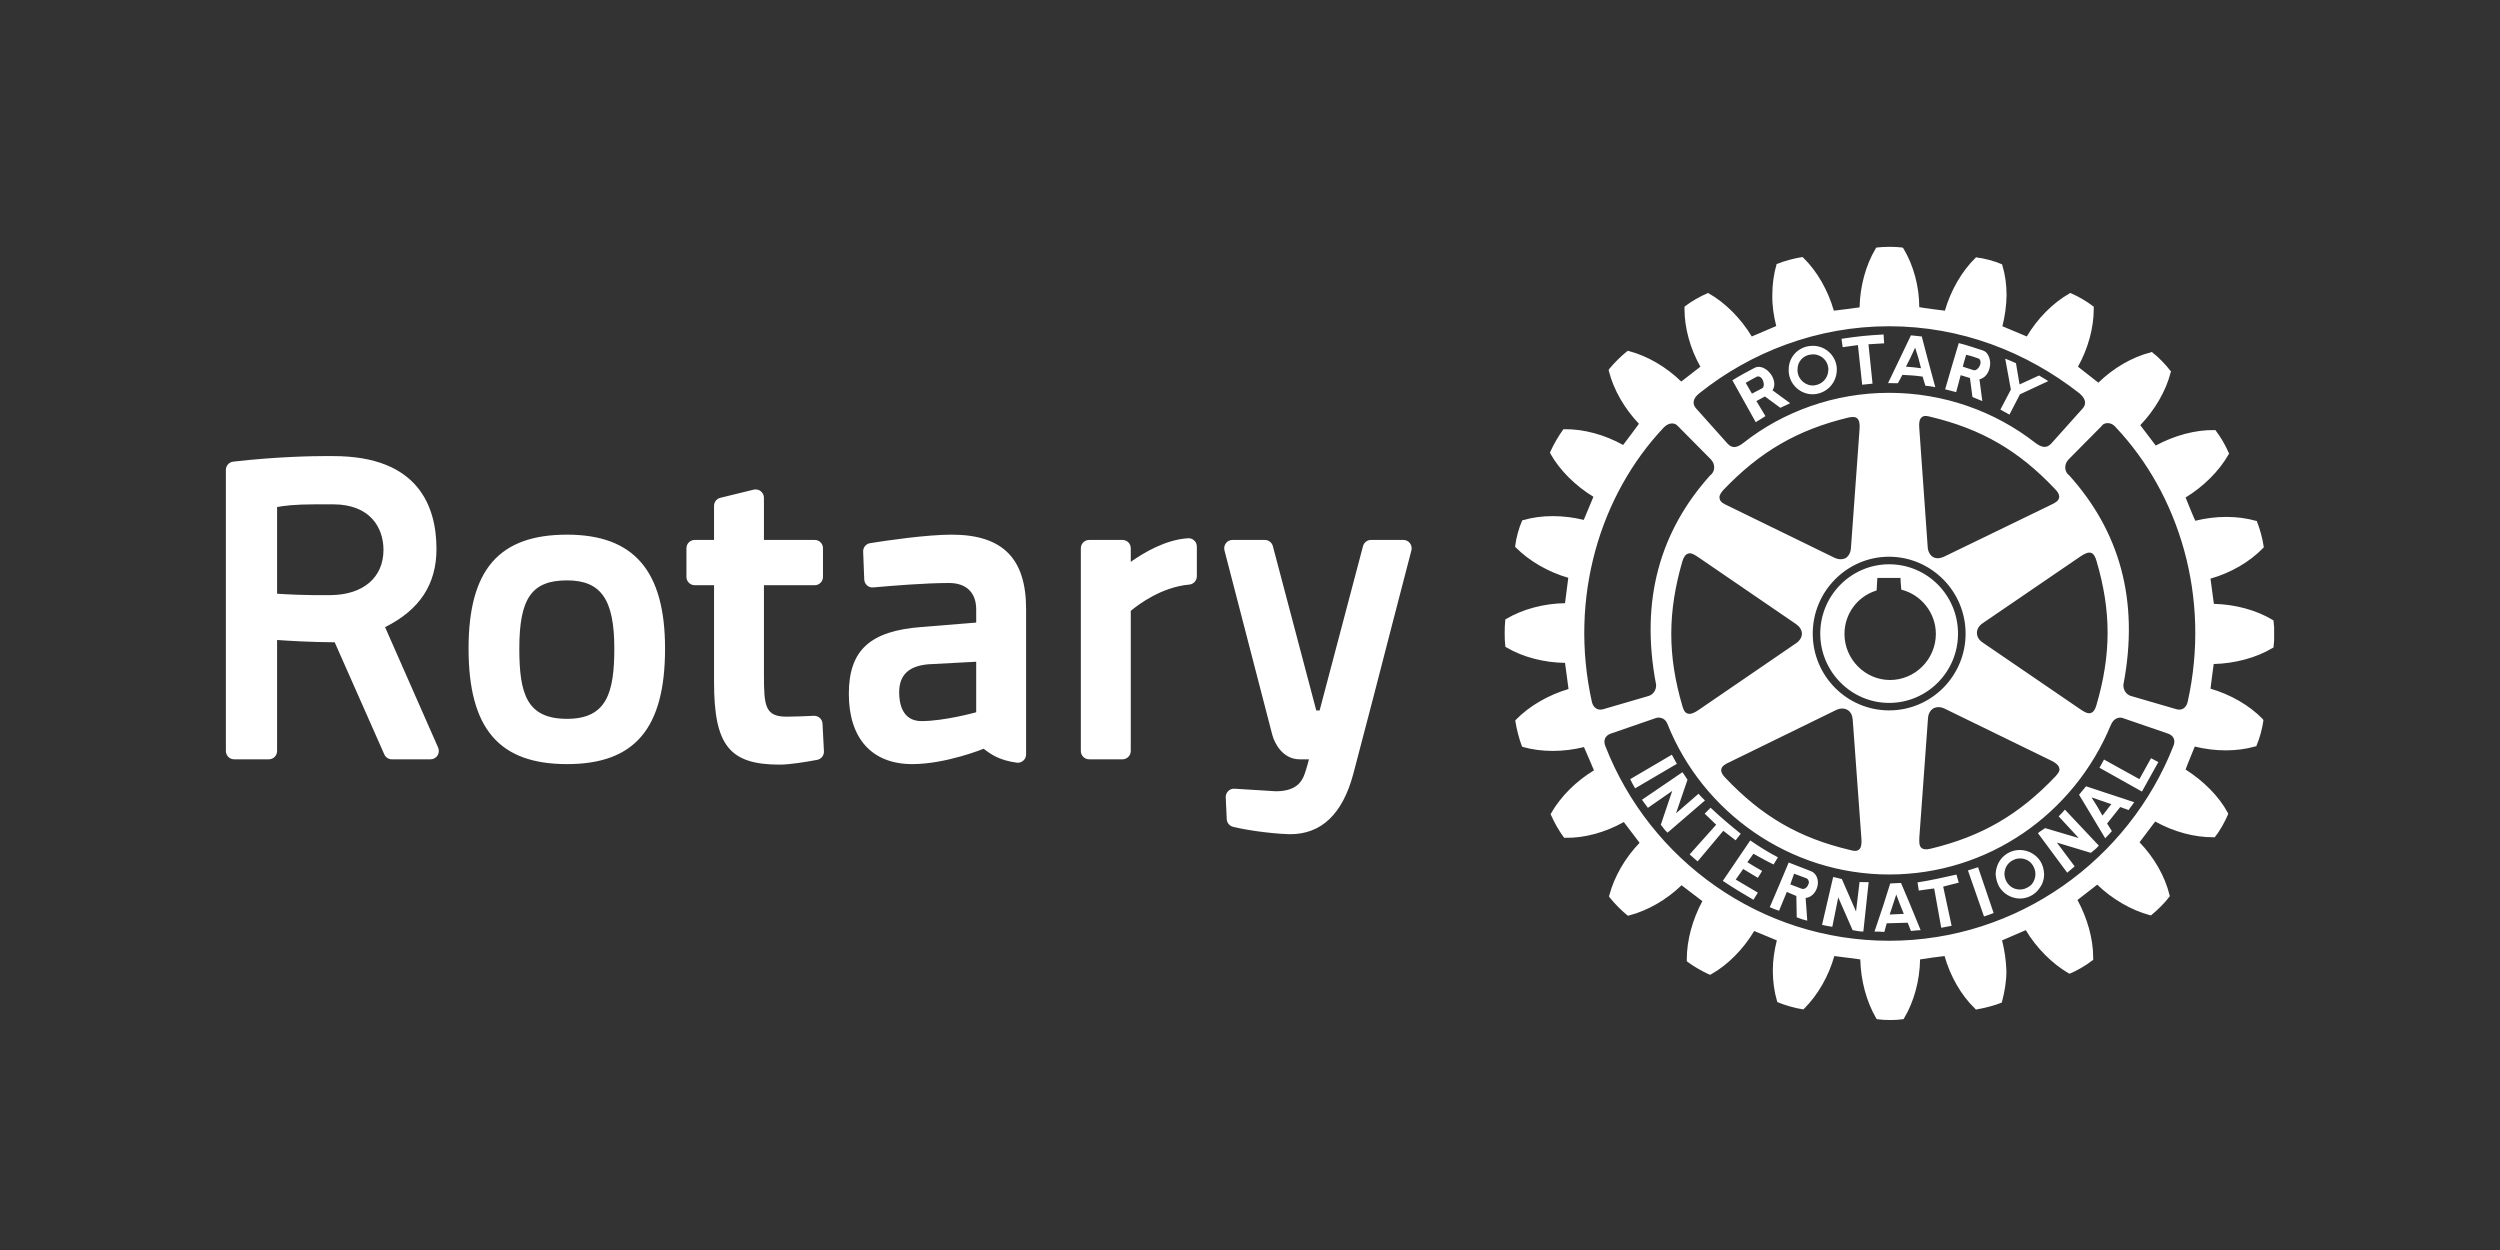
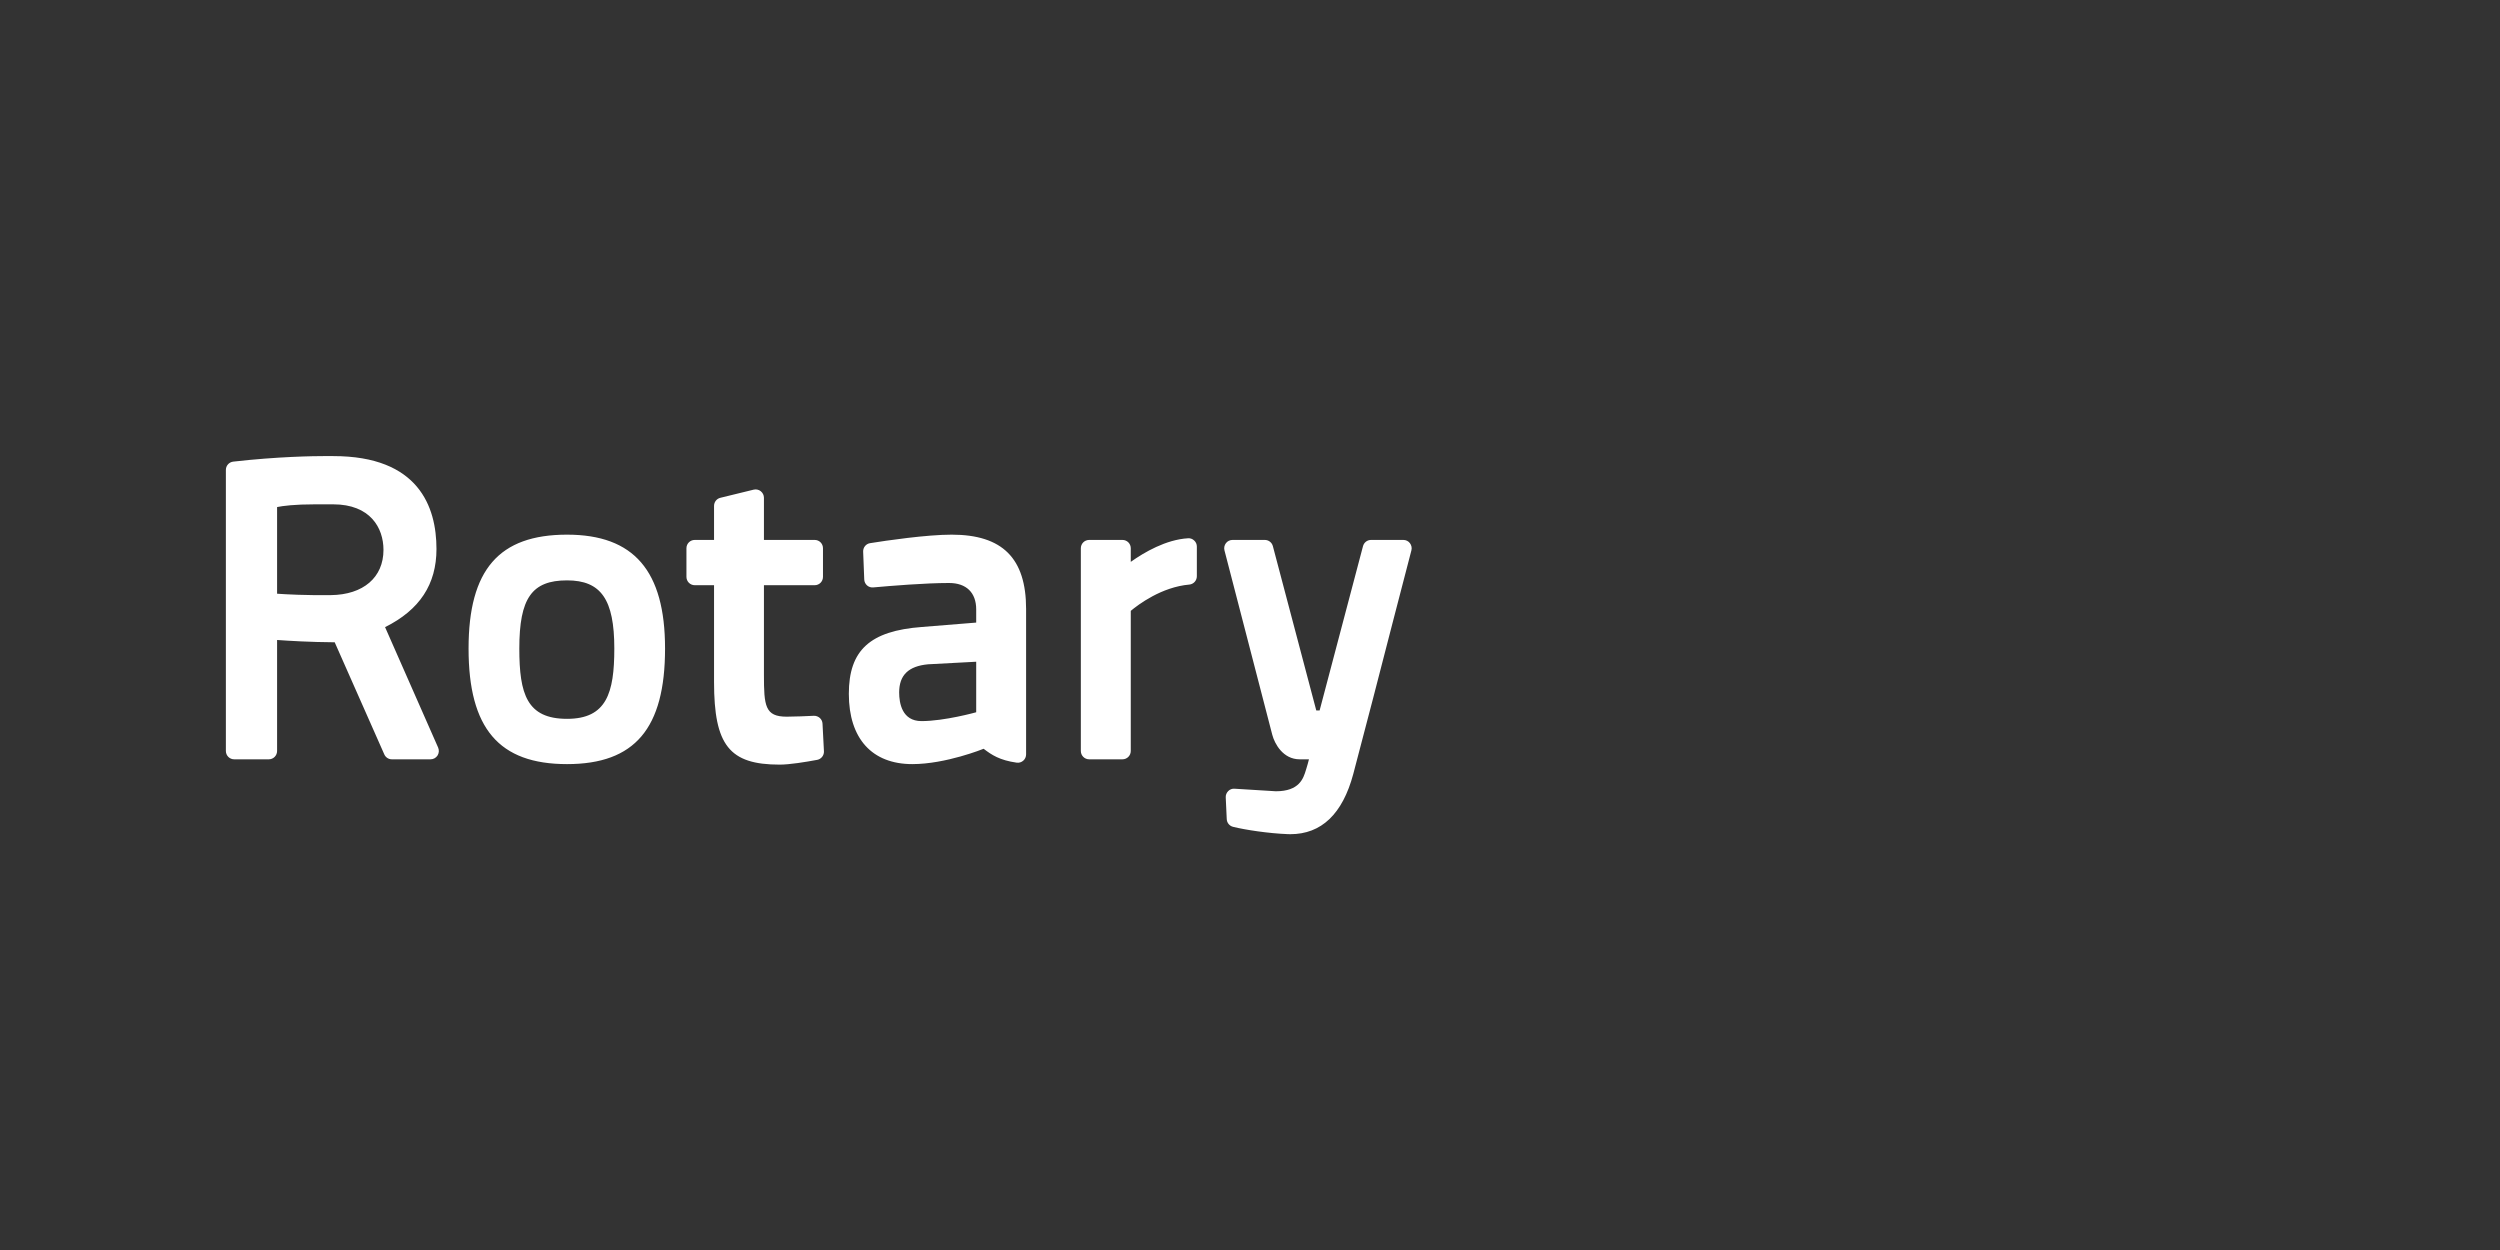
<svg xmlns="http://www.w3.org/2000/svg" width="146" height="73" viewBox="0 0 146 73" fill="none">
  <rect x="0" y="0" width="146" height="73" fill="#333333" stroke="none" />
-   <path fill-rule="evenodd" clip-rule="evenodd" d="M132.809 37.404V36.638C132.802 36.512 132.792 36.394 132.777 36.287L132.769 36.229L132.709 36.193C131.753 35.624 130.523 35.293 129.29 35.266C129.263 35.103 129.116 33.955 129.093 33.792C130.265 33.46 131.379 32.822 132.162 32.007L132.206 31.963L132.197 31.909C132.14 31.464 131.967 30.86 131.818 30.487L131.794 30.426L131.731 30.413C130.665 30.11 129.377 30.117 128.207 30.413C128.126 30.266 127.702 29.213 127.639 29.055C128.682 28.415 129.592 27.517 130.145 26.547L130.182 26.494L130.145 26.422C129.994 26.052 129.684 25.514 129.414 25.166L129.377 25.117H129.326C128.212 25.096 126.982 25.433 125.895 26.02C125.787 25.887 125.09 24.964 124.992 24.83C125.831 23.958 126.49 22.844 126.768 21.746L126.787 21.689L126.741 21.64C126.49 21.308 126.046 20.844 125.717 20.599L125.669 20.547L125.62 20.574C124.527 20.844 123.417 21.496 122.544 22.348C122.405 22.241 121.478 21.513 121.354 21.415C121.932 20.381 122.274 19.168 122.274 18.057V17.906L122.225 17.875C121.893 17.613 121.354 17.302 120.969 17.137L120.91 17.111L120.854 17.139C119.881 17.694 118.986 18.602 118.364 19.65C118.208 19.584 117.086 19.113 116.94 19.053C117.086 18.467 117.174 17.857 117.184 17.252C117.184 16.638 117.105 16.047 116.94 15.505L116.921 15.438L116.874 15.419C116.492 15.251 115.896 15.088 115.457 15.039L115.403 15.022L115.367 15.062C114.56 15.848 113.926 16.961 113.581 18.144C113.416 18.127 112.262 17.978 112.085 17.938C112.085 16.731 111.748 15.487 111.165 14.521L111.131 14.47L111.077 14.453C110.879 14.429 110.63 14.416 110.379 14.415H110.33C110.078 14.416 109.826 14.429 109.621 14.453L109.561 14.47L109.536 14.521C108.957 15.487 108.625 16.731 108.6 17.949C108.442 17.978 107.26 18.127 107.096 18.144C106.759 16.961 106.12 15.84 105.318 15.056L105.269 15.014L105.201 15.022C104.776 15.088 104.171 15.251 103.808 15.404L103.75 15.419L103.742 15.487C103.578 16.035 103.503 16.628 103.503 17.252C103.494 17.851 103.585 18.456 103.732 19.041C103.578 19.102 102.454 19.593 102.303 19.65C101.67 18.602 100.764 17.686 99.801 17.139L99.736 17.111L99.695 17.137C99.303 17.297 98.755 17.613 98.431 17.867L98.376 17.906V18.068C98.376 19.151 98.709 20.369 99.303 21.415C99.175 21.513 98.311 22.182 98.185 22.282C97.322 21.439 96.213 20.782 95.114 20.499L95.065 20.49L95.012 20.523C94.685 20.782 94.237 21.224 93.966 21.564L93.943 21.613L93.955 21.66C94.231 22.758 94.87 23.865 95.715 24.749C95.616 24.88 94.89 25.867 94.79 25.986C93.726 25.394 92.492 25.05 91.374 25.067H91.307L91.267 25.117C91.025 25.45 90.716 25.981 90.544 26.373L90.517 26.431L90.544 26.494C91.091 27.471 92.01 28.376 93.056 29.011C92.991 29.169 92.558 30.217 92.492 30.362C91.307 30.07 90.018 30.061 88.951 30.377L88.894 30.393L88.875 30.447C88.71 30.818 88.542 31.415 88.491 31.862L88.48 31.924L88.513 31.963C89.305 32.765 90.419 33.407 91.588 33.744C91.569 33.9 91.422 35.063 91.397 35.226C90.164 35.244 88.924 35.575 87.96 36.146L87.912 36.173L87.907 36.239C87.881 36.456 87.873 36.711 87.873 36.971C87.873 37.237 87.881 37.5 87.907 37.701L87.912 37.768L87.96 37.8C88.924 38.375 90.164 38.695 91.397 38.712C91.414 38.877 91.588 40.072 91.601 40.238C90.419 40.59 89.315 41.226 88.53 42.031L88.491 42.081L88.503 42.149C88.569 42.582 88.729 43.198 88.875 43.563L88.907 43.612L88.959 43.629C90.039 43.933 91.322 43.924 92.502 43.629C92.577 43.777 93.02 44.829 93.087 44.989C92.049 45.614 91.139 46.518 90.583 47.497L90.558 47.548L90.583 47.606C90.749 47.995 91.058 48.544 91.317 48.888L91.355 48.926H91.414C92.519 48.954 93.765 48.607 94.831 48.007C94.933 48.148 95.656 49.09 95.752 49.221C94.913 50.086 94.268 51.2 93.982 52.292L93.966 52.349L94.002 52.407C94.268 52.745 94.692 53.175 95.022 53.442L95.081 53.48L95.136 53.463C96.213 53.186 97.328 52.547 98.204 51.699C98.335 51.798 99.291 52.527 99.418 52.627C98.844 53.691 98.509 54.908 98.509 56.014V56.129L98.55 56.171C98.891 56.428 99.418 56.731 99.818 56.911L99.879 56.927L99.93 56.898C100.896 56.359 101.811 55.434 102.445 54.37C102.593 54.437 103.617 54.854 103.768 54.919C103.617 55.502 103.533 56.1 103.533 56.697C103.533 57.306 103.617 57.921 103.781 58.469L103.801 58.519L103.847 58.542C104.235 58.703 104.812 58.873 105.252 58.938L105.318 58.948L105.361 58.907C106.163 58.11 106.8 56.996 107.124 55.833C107.288 55.844 108.473 56.014 108.641 56.03C108.668 57.258 109.005 58.502 109.568 59.467L109.605 59.517L109.658 59.526C110.083 59.585 110.709 59.585 111.099 59.526L111.165 59.517L111.197 59.467C111.778 58.502 112.113 57.258 112.133 56.03C112.292 55.997 113.416 55.844 113.563 55.833C113.894 57.003 114.525 58.124 115.35 58.911L115.386 58.957L115.452 58.948C115.879 58.873 116.492 58.721 116.855 58.569L116.913 58.537L116.921 58.482C117.069 57.932 117.174 57.324 117.174 56.715C117.157 56.112 117.069 55.502 116.921 54.919C117.069 54.854 118.154 54.387 118.305 54.32C118.932 55.367 119.849 56.28 120.806 56.84L120.871 56.861L120.91 56.845C121.3 56.684 121.847 56.366 122.176 56.1L122.242 56.062V55.911C122.242 54.819 121.895 53.61 121.325 52.56C121.457 52.461 122.349 51.761 122.478 51.663C123.352 52.511 124.475 53.157 125.539 53.442L125.62 53.458L125.659 53.424C125.988 53.157 126.441 52.712 126.687 52.376L126.719 52.336L126.702 52.279C126.441 51.181 125.797 50.067 124.949 49.189C125.046 49.06 125.766 48.105 125.864 47.976C126.941 48.579 128.175 48.908 129.28 48.895H129.349L129.377 48.845C129.648 48.512 129.95 47.957 130.111 47.574L130.128 47.517L130.101 47.464C129.587 46.5 128.672 45.597 127.639 44.941C127.682 44.789 128.119 43.745 128.175 43.598C129.355 43.891 130.631 43.903 131.713 43.59L131.77 43.581L131.789 43.52C131.962 43.135 132.118 42.541 132.179 42.099V42.048L132.148 41.997C131.367 41.187 130.248 40.553 129.093 40.219C129.116 40.061 129.251 38.937 129.28 38.779C130.519 38.745 131.753 38.42 132.709 37.849L132.769 37.817L132.777 37.76C132.792 37.653 132.802 37.532 132.809 37.404ZM122.145 46.567L122.478 47.097L122.784 47.632L123.195 47.097L123.302 46.964L122.145 46.567ZM105.632 51.476C105.614 51.396 105.583 51.332 105.485 51.288L104.776 51.025L104.615 51.476L104.558 51.641L104.554 51.651L105.201 51.894C105.378 51.973 105.549 51.815 105.611 51.641C105.632 51.593 105.65 51.533 105.632 51.476ZM111.182 53.37L110.963 52.827L110.741 52.239L110.548 52.827L110.358 53.407L111.182 53.37ZM118.869 51.053C118.869 50.883 118.826 50.731 118.745 50.584C118.511 50.145 117.954 50.004 117.521 50.254C117.215 50.419 117.059 50.731 117.059 51.053C117.069 51.2 117.105 51.365 117.191 51.504C117.215 51.547 117.245 51.593 117.288 51.641C117.561 51.967 118.04 52.043 118.409 51.828C118.511 51.777 118.591 51.711 118.657 51.641C118.792 51.476 118.869 51.255 118.869 51.053ZM124.941 45.502L122.874 44.358L122.61 44.837L125.09 46.227L126.046 44.507L125.62 44.278L124.941 45.502ZM97.636 44.075L95.204 45.502C95.291 45.673 95.385 45.873 95.492 46.038L97.928 44.608C97.809 44.393 97.742 44.278 97.636 44.075ZM99.196 46.353L97.879 47.497L98.55 45.537C98.431 45.369 98.376 45.252 98.252 45.098L95.891 46.707C95.997 46.866 96.126 47.013 96.238 47.178L97.658 46.19L96.992 48.164C97.107 48.295 97.223 48.495 97.386 48.627L99.57 46.746C99.449 46.616 99.303 46.5 99.196 46.353ZM100.64 48.519L99.141 50.305L98.674 49.899L100.224 48.164C99.978 47.936 99.791 47.73 99.553 47.517L99.898 47.17C100.488 47.73 101.008 48.164 101.659 48.691L101.36 49.074C101.123 48.888 100.878 48.708 100.64 48.519ZM102.4 49.858C102.784 50.067 103.159 50.286 103.578 50.485L103.83 50.067C103.249 49.766 102.704 49.421 102.215 49.081L100.613 51.443C101.221 51.848 101.776 52.185 102.4 52.547L102.659 52.13L101.366 51.365L101.803 50.749L102.659 51.266L102.908 50.864C102.633 50.712 102.347 50.537 102.047 50.352L102.4 49.858ZM106.163 51.476V51.631C106.12 52.01 105.864 52.395 105.449 52.443L105.545 53.768C105.352 53.723 105.135 53.659 104.929 53.572L104.907 52.326L104.35 52.087L103.898 53.186C103.715 53.125 103.533 53.066 103.354 52.978L103.927 51.641L103.995 51.476L104.461 50.372L105.73 50.864C106.012 50.965 106.142 51.217 106.163 51.476ZM108.598 51.504L108.392 53.232L107.565 51.337C107.372 51.299 107.251 51.249 107.056 51.217L106.407 54.013C106.608 54.066 106.8 54.088 107.007 54.124L107.354 52.407L108.192 54.32C108.382 54.349 108.598 54.409 108.819 54.403L109.129 51.516C108.966 51.507 108.773 51.533 108.598 51.504ZM111.553 52.827L112.165 54.32C111.965 54.328 111.778 54.349 111.599 54.37L111.41 53.887L110.185 53.921L110.044 54.426C109.849 54.409 109.666 54.403 109.471 54.403L110 52.827L110.376 51.631L110.394 51.593L111.019 51.565L111.051 51.641L111.553 52.827ZM114.257 51.074C113.434 51.255 112.8 51.406 111.982 51.533L112.058 52.01C112.36 51.962 112.637 51.926 112.956 51.886L113.368 54.182L113.974 54.066L113.482 51.777C113.794 51.699 114.082 51.62 114.392 51.547L114.257 51.074ZM114.928 50.834L115.865 53.522C116.047 53.458 116.243 53.402 116.428 53.321L115.519 50.646C115.269 50.731 115.155 50.765 114.928 50.834ZM119.188 50.346C119.308 50.558 119.366 50.803 119.376 51.053C119.376 51.249 119.335 51.449 119.254 51.631C119.122 51.894 118.928 52.13 118.657 52.287C117.996 52.675 117.141 52.443 116.74 51.761C116.726 51.722 116.708 51.679 116.681 51.631C116.601 51.449 116.562 51.249 116.545 51.053C116.562 50.55 116.806 50.086 117.254 49.825C117.926 49.443 118.792 49.672 119.188 50.346ZM120.227 47.675L121.398 48.943L119.433 48.361C119.269 48.486 119.16 48.529 119.015 48.656L120.725 50.965C120.871 50.851 121.022 50.712 121.159 50.595L120.121 49.206L122.106 49.806C122.242 49.687 122.437 49.553 122.571 49.384L120.591 47.282C120.486 47.397 120.364 47.548 120.227 47.675ZM121.825 45.92L124.639 46.849C124.573 46.932 124.52 47.013 124.461 47.097C124.412 47.161 124.353 47.225 124.314 47.308L123.822 47.13L123.054 48.094L123.334 48.535C123.219 48.667 123.09 48.809 122.944 48.954L121.829 47.097L121.417 46.413L121.825 45.92ZM111.306 21.415C111.614 21.43 111.899 21.464 112.187 21.505L112.035 20.913L111.845 20.303L111.56 20.913L111.306 21.415ZM104.977 21.678C105.015 22.182 105.459 22.549 105.941 22.508C106.417 22.459 106.773 22.077 106.773 21.596C106.79 21.572 106.773 21.544 106.773 21.513C106.731 21.007 106.298 20.651 105.795 20.699C105.318 20.735 104.959 21.114 104.977 21.596V21.678ZM114.629 21.415L115.262 21.62C115.435 21.67 115.664 21.397 115.664 21.16C115.664 21.047 115.625 20.947 115.474 20.913C115.24 20.822 115.08 20.782 114.824 20.717L114.694 21.16L114.629 21.415ZM101.949 22.358L102.027 22.492L102.314 22.989L102.908 22.676C102.964 22.648 102.995 22.578 103.006 22.492C103.017 22.222 102.823 21.857 102.542 22.027C102.322 22.143 102.189 22.222 101.949 22.358ZM104.461 21.729V21.596C104.446 20.864 105.005 20.261 105.739 20.202C106.514 20.126 107.203 20.699 107.269 21.482V21.596C107.269 22.326 106.719 22.951 105.973 23.02C105.219 23.087 104.527 22.517 104.461 21.729ZM110.838 22.378C110.602 22.376 110.493 22.376 110.261 22.376L110.963 20.913L111.599 19.584L112.231 19.65L112.562 20.913L113.021 22.611C112.809 22.571 112.644 22.539 112.443 22.527L112.28 21.995C111.863 21.93 111.486 21.91 111.099 21.893L110.838 22.378ZM114.24 22.901C114.013 22.834 113.846 22.806 113.596 22.735L114.056 21.16L114.392 20.037C114.877 20.158 115.337 20.316 115.799 20.467C116.059 20.547 116.199 20.844 116.226 21.16C116.243 21.589 116.031 22.055 115.6 22.152L115.767 23.422C115.565 23.337 115.415 23.274 115.191 23.186L115.045 22.077L114.504 21.91L114.24 22.901ZM101.329 22.492L101.172 22.209C101.584 21.946 102.027 21.718 102.454 21.489C102.957 21.21 103.667 21.885 103.617 22.492C103.608 22.599 103.578 22.695 103.515 22.794L104.544 23.546C104.35 23.637 104.203 23.715 103.972 23.816L103.071 23.154L102.574 23.422L103.103 24.301C102.898 24.432 102.774 24.513 102.534 24.654L101.329 22.492ZM108.502 20.153L108.751 22.468L109.356 22.405L109.119 20.106L110.035 20.05L110 19.533C108.977 19.593 108.556 19.634 107.544 19.786L107.612 20.276L108.502 20.153ZM117.352 24.213L117.964 23.029L119.616 22.258C119.442 22.133 119.254 22.045 119.08 21.93L117.942 22.451L117.732 21.21C117.495 21.097 117.352 21.047 117.105 20.947L117.435 22.751L116.823 23.921L117.352 24.213ZM110.326 41.487C112.789 41.487 114.791 39.479 114.791 37.005C114.791 34.531 112.789 32.521 110.326 32.512C107.864 32.512 105.864 34.531 105.864 37.005C105.864 39.479 107.864 41.487 110.326 41.487ZM110.326 41.05C108.112 41.05 106.303 39.225 106.303 37.005C106.303 34.77 108.112 32.954 110.326 32.954C112.555 32.954 114.348 34.77 114.348 37.005C114.348 39.235 112.546 41.05 110.326 41.05ZM121.515 41.437C121.7 41.558 121.915 41.704 122.11 41.636C122.242 41.596 122.356 41.45 122.429 41.187C123.302 38.214 123.302 35.674 122.429 32.736C122.376 32.551 122.29 32.361 122.137 32.292C121.981 32.236 121.786 32.3 121.506 32.491L115.786 36.398C115.565 36.547 115.452 36.751 115.452 36.962C115.452 37.171 115.565 37.375 115.786 37.522L121.515 41.437ZM120.254 29.004C120.261 28.885 120.189 28.735 120.023 28.571C117.898 26.313 115.716 25.05 112.723 24.336C112.555 24.292 112.36 24.252 112.231 24.367C112.097 24.475 112.058 24.683 112.085 24.995L112.578 31.951C112.594 32.214 112.712 32.423 112.887 32.529C113.079 32.638 113.309 32.618 113.548 32.503L119.783 29.479C119.983 29.382 120.211 29.276 120.254 29.062C120.254 29.048 120.261 29.031 120.254 29.004ZM100.426 29.115C100.452 29.324 100.689 29.431 100.896 29.529L107.124 32.568C107.372 32.687 107.602 32.687 107.79 32.589C107.965 32.474 108.079 32.273 108.095 32.007L108.598 25.067C108.625 24.731 108.578 24.535 108.458 24.432C108.326 24.318 108.131 24.35 107.944 24.385C104.959 25.106 102.784 26.373 100.64 28.619C100.466 28.816 100.386 28.981 100.426 29.115ZM99.175 32.537C98.972 32.405 98.755 32.254 98.578 32.333C98.433 32.377 98.328 32.529 98.252 32.776C97.386 35.76 97.386 38.29 98.252 41.235C98.311 41.427 98.376 41.618 98.55 41.667C98.692 41.726 98.902 41.667 99.175 41.477L104.89 37.566C105.102 37.423 105.231 37.219 105.231 37.014C105.231 36.792 105.102 36.597 104.89 36.447L99.175 32.537ZM100.516 44.985C100.516 45.104 100.596 45.252 100.747 45.409C102.892 47.675 105.063 48.937 108.046 49.64C108.237 49.698 108.424 49.727 108.556 49.622C108.691 49.522 108.729 49.313 108.707 48.986C108.707 48.975 108.199 42.031 108.199 42.031C108.178 41.767 108.079 41.566 107.895 41.46C107.709 41.351 107.478 41.351 107.229 41.465L101.008 44.507C100.791 44.608 100.555 44.723 100.523 44.927C100.523 44.941 100.516 44.967 100.516 44.985ZM112.214 49.522C112.319 49.605 112.492 49.629 112.758 49.562C115.733 48.845 117.915 47.579 120.042 45.337C120.169 45.19 120.308 45.038 120.266 44.869C120.227 44.708 120.091 44.561 119.8 44.424L113.563 41.383C113.326 41.271 113.096 41.271 112.906 41.371C112.723 41.487 112.611 41.684 112.594 41.959L112.09 48.895C112.085 49.123 112.058 49.382 112.214 49.522ZM99.05 23.85L100.896 25.915C101.154 26.194 101.438 26.16 101.811 25.867C104.144 24.028 107.137 22.941 110.326 22.941C113.519 22.941 116.514 24.024 118.869 25.867C119.237 26.14 119.513 26.194 119.783 25.915L121.631 23.85C121.84 23.621 121.84 23.306 121.439 22.969C118.343 20.547 114.521 19.053 110.319 19.053C106.142 19.053 102.265 20.547 99.224 22.98C98.826 23.306 98.844 23.621 99.05 23.85ZM126.622 42.845L123.961 41.932C123.822 41.88 123.458 41.88 123.268 42.351C121.12 47.527 116.118 51.07 110.326 51.07C104.527 51.07 99.433 47.446 97.376 42.27C97.223 41.88 96.85 41.88 96.708 41.932L94.062 42.845C93.775 42.949 93.603 43.205 93.753 43.575C96.352 50.237 102.815 54.941 110.326 54.941C117.835 54.941 124.327 50.205 126.935 43.546C127.07 43.198 126.907 42.949 126.622 42.845ZM93.628 41.418L96.282 40.644C96.531 40.57 96.736 40.308 96.716 39.982C95.763 35.017 96.974 30.991 99.871 27.764C100.165 27.554 100.196 27.123 99.916 26.829L97.986 24.88C97.799 24.665 97.458 24.665 97.166 24.964C93.468 28.874 91.601 34.874 92.97 41.009C93.046 41.303 93.278 41.519 93.628 41.418ZM123.546 24.938C123.286 24.617 122.854 24.665 122.729 24.888L120.806 26.829C120.525 27.123 120.552 27.554 120.844 27.764C123.746 30.991 124.959 35.008 124.007 39.982C123.986 40.308 124.19 40.57 124.444 40.644L127.102 41.418C127.456 41.519 127.682 41.303 127.758 40.998C129.126 34.874 127.253 28.854 123.546 24.938ZM110.376 39.712C108.925 39.712 107.717 38.5 107.717 37.022C107.717 35.851 108.473 34.824 109.594 34.483C109.605 34.361 109.637 33.752 109.637 33.752H110.987C110.987 33.752 111.019 34.313 111.034 34.434C112.204 34.727 113.054 35.795 113.054 37.022C113.054 38.5 111.845 39.712 110.376 39.712Z" fill="white" />
  <path d="M69.381 31.435C68.094 31.512 66.827 32.251 66.037 32.813V32.017C66.037 31.748 65.82 31.532 65.552 31.532H63.607C63.339 31.532 63.121 31.748 63.121 32.017V43.857C63.121 44.127 63.339 44.344 63.607 44.344H65.552C65.82 44.344 66.037 44.127 66.037 43.857V35.674C66.477 35.307 67.835 34.282 69.455 34.139C69.703 34.117 69.896 33.907 69.896 33.654V31.919C69.896 31.785 69.843 31.658 69.742 31.567C69.647 31.473 69.513 31.423 69.381 31.435ZM54.198 38.795C53.054 38.903 52.511 39.428 52.511 40.44C52.511 41.062 52.681 42.112 53.815 42.112C55.161 42.112 56.991 41.601 57.01 41.596V38.645L54.198 38.795ZM59.924 35.562V44.057C59.924 44.199 59.863 44.333 59.758 44.424C59.651 44.517 59.51 44.559 59.373 44.539C58.383 44.399 57.912 44.088 57.444 43.728C57.425 43.736 55.235 44.624 53.279 44.624C50.923 44.624 49.572 43.13 49.572 40.52C49.572 37.97 50.808 36.842 53.842 36.615L57.01 36.359V35.587C57.01 34.609 56.432 34.047 55.425 34.047C54.037 34.047 52.057 34.211 51.001 34.305C50.869 34.319 50.735 34.277 50.635 34.188C50.538 34.103 50.477 33.975 50.472 33.843L50.408 32.219C50.398 31.971 50.574 31.756 50.816 31.72C51.76 31.568 54.11 31.224 55.578 31.224C58.544 31.224 59.924 32.604 59.924 35.562ZM19.459 29.453H18.393C17.203 29.453 16.525 29.542 16.182 29.612V34.673C16.75 34.713 17.844 34.771 19.317 34.755C21.217 34.735 22.395 33.722 22.395 32.113C22.395 30.827 21.624 29.453 19.459 29.453ZM25.588 43.661C25.653 43.811 25.638 43.984 25.551 44.123C25.46 44.262 25.309 44.344 25.144 44.344H22.883C22.693 44.344 22.517 44.23 22.442 44.054L19.547 37.51C18.106 37.5 16.857 37.423 16.182 37.375V43.857C16.182 44.127 15.966 44.344 15.699 44.344H13.677C13.408 44.344 13.191 44.127 13.191 43.857V27.442C13.191 27.194 13.377 26.986 13.623 26.959C16.216 26.664 18.291 26.634 19.061 26.634C19.327 26.634 19.468 26.636 19.468 26.636C24.444 26.636 25.49 29.588 25.49 32.061C25.49 34.127 24.507 35.619 22.488 36.625L25.588 43.661ZM82.34 31.721C82.25 31.601 82.109 31.532 81.957 31.532H80.068C79.848 31.532 79.658 31.68 79.6 31.893L77.065 41.493H76.871L74.335 31.893C74.278 31.68 74.086 31.532 73.866 31.532H71.979C71.828 31.532 71.686 31.601 71.594 31.721C71.503 31.841 71.471 31.995 71.508 32.139L74.299 42.905C74.438 43.439 74.93 44.344 75.902 44.344H76.443C76.397 44.523 76.346 44.716 76.293 44.881L76.268 44.963C76.117 45.459 75.889 46.21 74.51 46.21L72.095 46.061C71.959 46.05 71.825 46.1 71.73 46.197C71.63 46.296 71.575 46.43 71.583 46.567L71.642 47.838C71.651 48.052 71.801 48.234 72.011 48.287C72.723 48.464 74.08 48.67 75.198 48.713C75.252 48.717 75.3 48.717 75.351 48.717C77.173 48.717 78.408 47.532 79.031 45.202C79.756 42.473 80.661 38.961 81.321 36.396C81.62 35.242 81.877 34.247 82.063 33.539L82.426 32.142C82.465 31.995 82.43 31.841 82.34 31.721ZM35.876 37.874C35.876 35.008 35.101 33.894 33.115 33.894C31.058 33.894 30.328 34.935 30.328 37.874C30.328 40.538 30.772 41.98 33.115 41.98C35.422 41.98 35.876 40.475 35.876 37.874ZM38.839 37.874C38.839 42.541 37.074 44.624 33.115 44.624C29.138 44.624 27.364 42.541 27.364 37.874C27.364 33.275 29.138 31.224 33.115 31.224C37.02 31.224 38.839 33.336 38.839 37.874ZM48.035 42.263L48.118 43.873C48.131 44.113 47.962 44.33 47.726 44.375C47.048 44.501 46.116 44.654 45.533 44.654C42.595 44.654 41.7 43.524 41.7 39.825V34.176H40.573C40.305 34.176 40.088 33.958 40.088 33.688V32.017C40.088 31.748 40.305 31.532 40.573 31.532H41.7V29.546C41.7 29.32 41.851 29.124 42.067 29.072L44.014 28.596C44.158 28.561 44.309 28.593 44.426 28.685C44.543 28.779 44.614 28.918 44.614 29.068V31.532H47.579C47.848 31.532 48.062 31.748 48.062 32.017V33.688C48.062 33.958 47.848 34.176 47.579 34.176H44.614V39.414C44.614 41.226 44.677 41.854 45.943 41.854C46.409 41.854 47.138 41.821 47.531 41.802C47.792 41.796 48.024 41.993 48.035 42.263Z" fill="white" />
</svg>